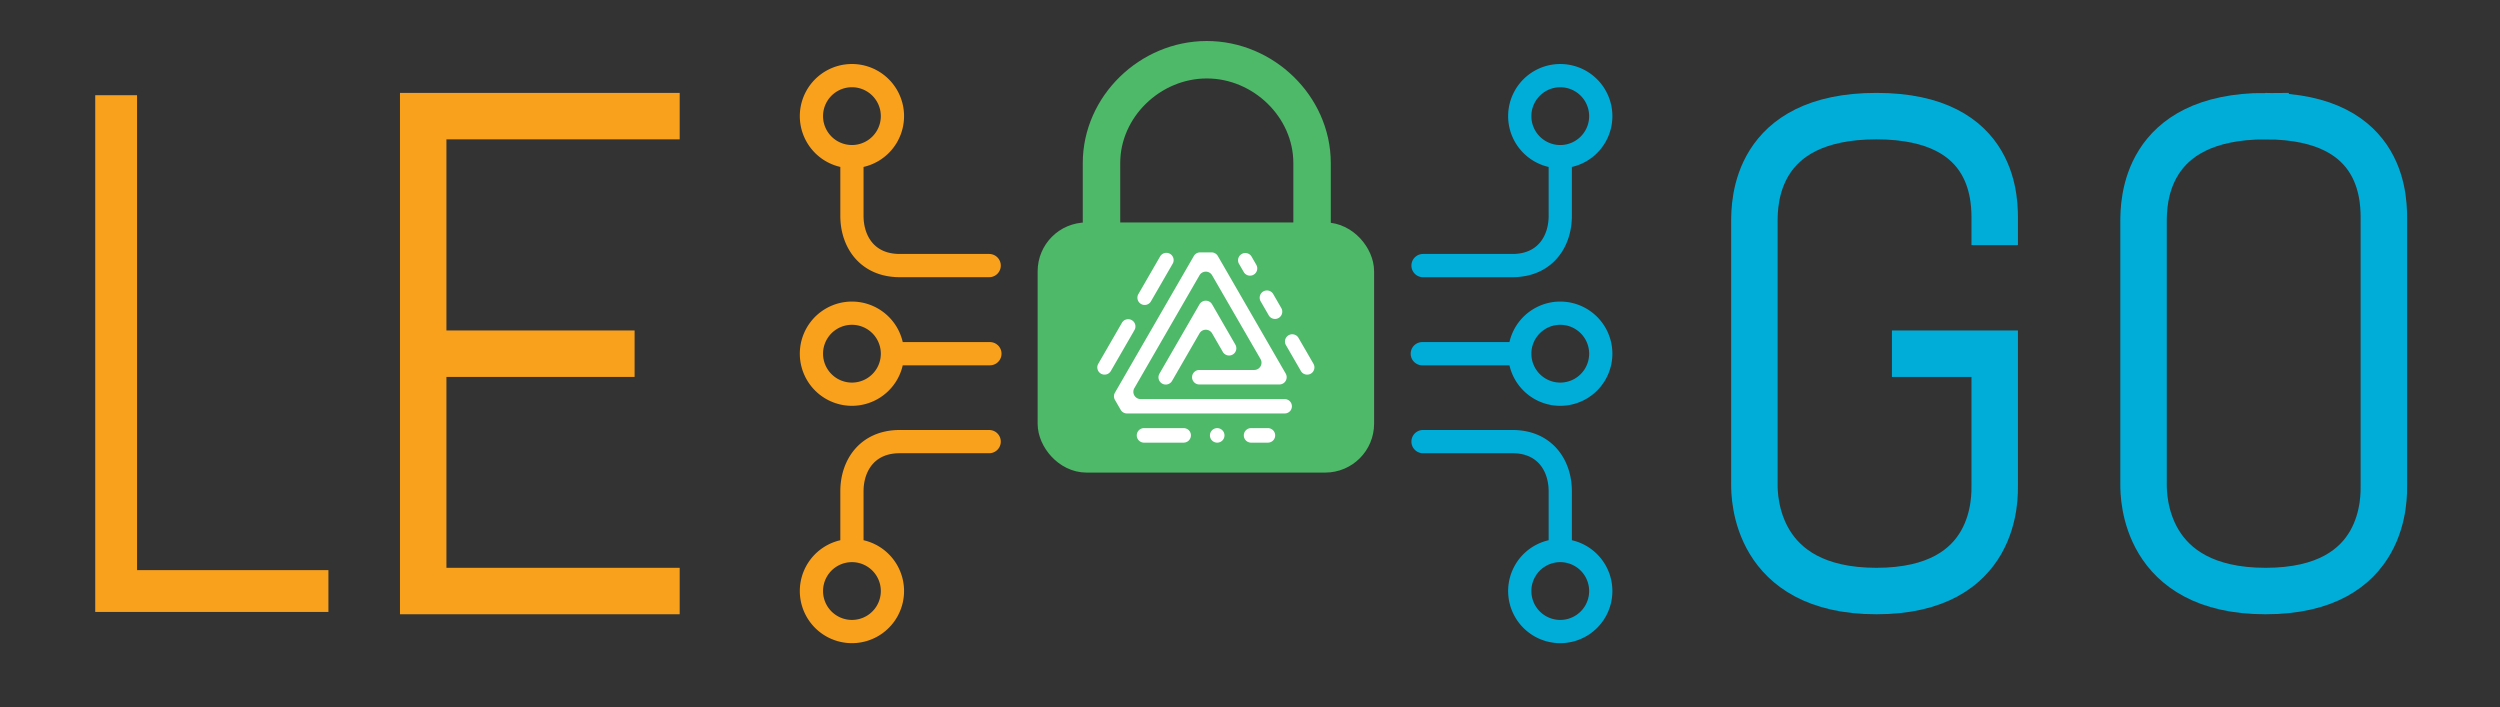
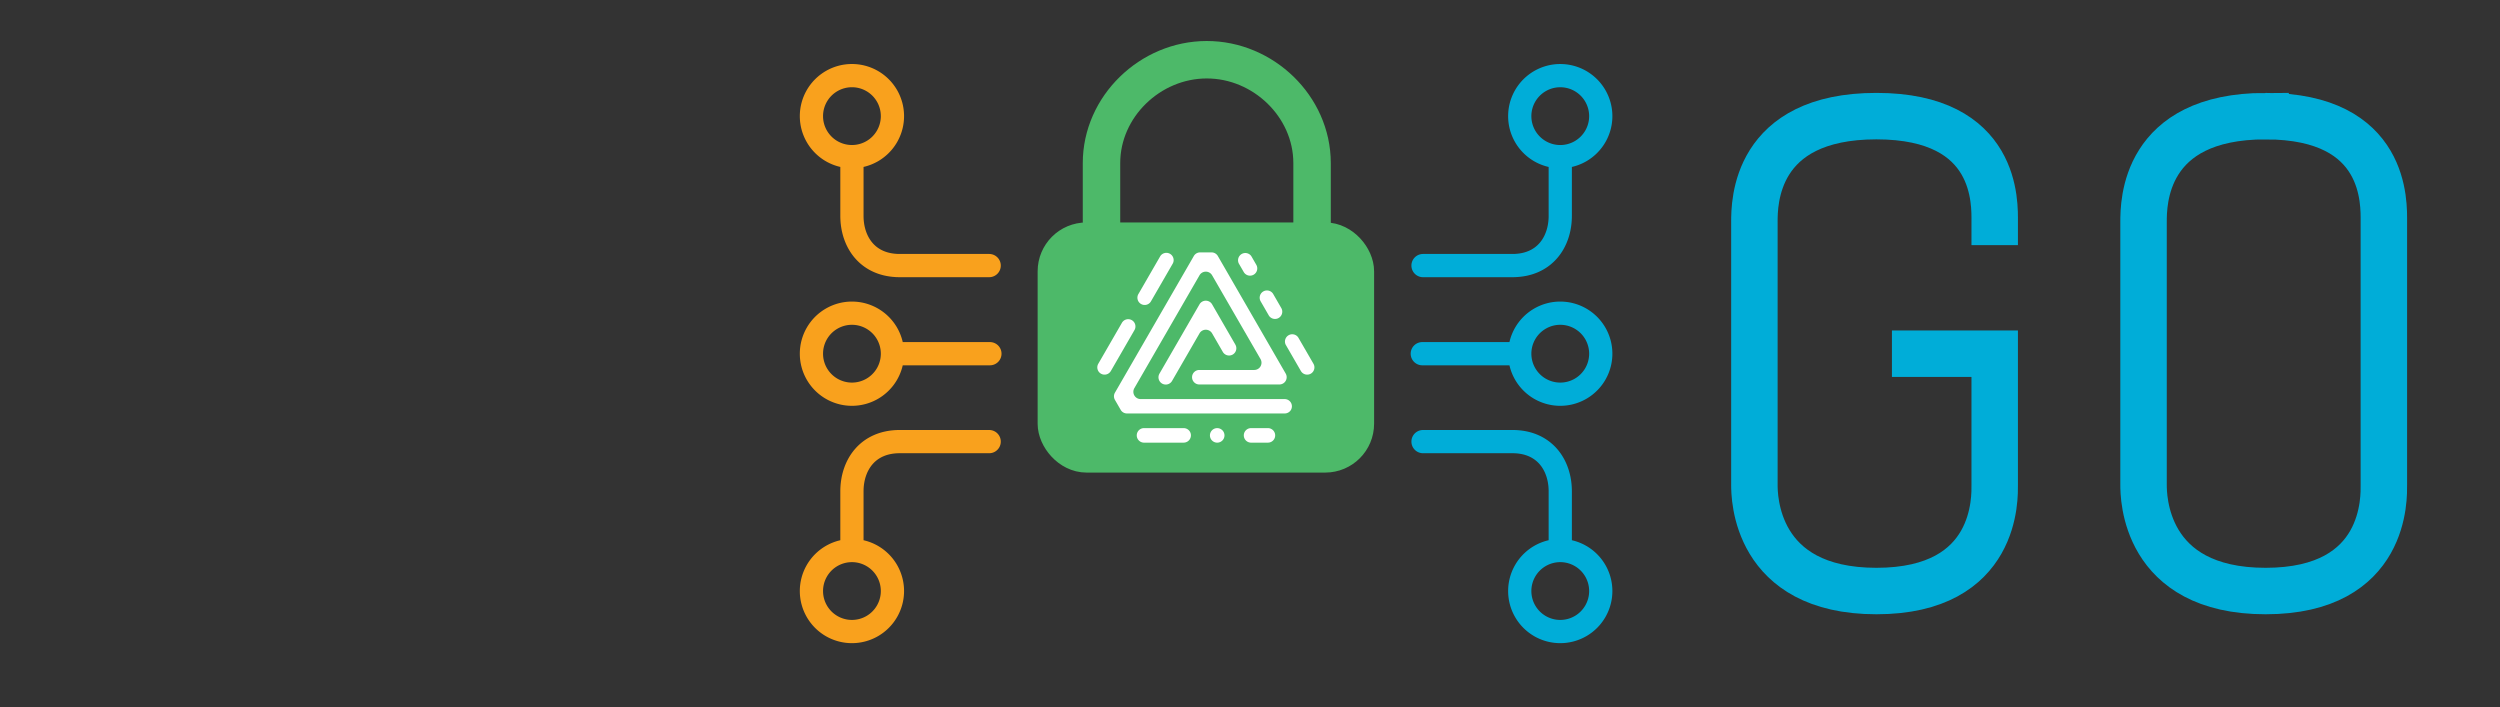
<svg xmlns="http://www.w3.org/2000/svg" width="538.167" height="152.232" viewBox="0 0 142.39 40.278" xml:space="preserve">
  <rect x="0" y="0" width="142.39" height="40.278" fill="#333333" stroke="none" />
  <g fill="none" stroke="#00add8" stroke-width="2.646">
    <path d="M129.04 6.615c-6.952 0-6.952 4.973-6.952 6.024V27.61c0 .62 0 6.053 6.952 6.053s6.735-5.423 6.735-6.053V12.64c0-1.013.217-6.024-6.735-6.024z" />
    <path d="M113.61 12.639c0-1.013.217-6.025-6.735-6.025s-6.952 4.973-6.952 6.025V27.61c0 .62 0 6.053 6.952 6.053s6.735-5.423 6.735-6.053v-7.465h-4.53" stroke-linecap="square" />
  </g>
  <g fill="none" stroke="#00add8" stroke-linecap="round" stroke-linejoin="round" stroke-width="1.323">
    <path d="M88.866 31.356v-3.374c0-1.472-.874-2.83-2.724-2.83H81.05m5.509 8.511a2.307 2.307 0 1 0 4.614 0 2.307 2.307 0 0 0-4.614 0zM86.559 20.145h-5.551m5.551 0a2.307 2.307 0 1 0 4.614 0 2.307 2.307 0 0 0-4.614 0zM88.866 8.922v3.374c0 1.472-.874 2.83-2.724 2.83H81.05m5.509-8.511a2.307 2.307 0 1 0 4.614 0 2.307 2.307 0 0 0-4.614 0z" />
  </g>
  <path d="M62.737 13.728V9.291c-.001-3.22 2.772-5.887 5.993-5.889 3.221-.002 5.997 2.662 6 5.883.002 3.22 0 4.443 0 4.443" fill="none" stroke="#4db969" stroke-linecap="round" stroke-linejoin="round" stroke-width="2.133" style="paint-order:fill markers stroke" />
  <rect x="60.158" y="13.728" width="17.047" height="12.13" ry="1.725" fill="#4db969" stroke="#4db969" stroke-linecap="round" stroke-linejoin="round" stroke-width="2.117" style="paint-order:normal" />
  <g fill="#fff" stroke-width=".146">
    <path class="cls-4" d="M66.397 21.903a.414.414 0 0 0 .358-.206l.358-.62.285-.494.015-.025.906-1.571a.414.414 0 0 1 .717 0l.61 1.055a.412.412 0 1 0 .716-.412l-1.326-2.297a.414.414 0 0 0-.717 0l-2.28 3.947a.414.414 0 0 0 .358.623z" />
    <path class="cls-4" d="M73.172 22.73h-8.207a.414.414 0 0 1-.358-.62l3.713-6.432a.414.414 0 0 1 .716 0l2.759 4.774a.414.414 0 0 1-.358.62h-3.129a.412.412 0 1 0 0 .826h4.563a.414.414 0 0 0 .358-.62l-3.865-6.695a.414.414 0 0 0-.358-.208h-.652a.414.414 0 0 0-.359.208l-4.492 7.781a.411.411 0 0 0 0 .414l.326.564a.41.41 0 0 0 .357.207h8.987a.41.41 0 0 0 .357-.207.412.412 0 0 0-.358-.612zM73.226 19.629l.868 1.503a.412.412 0 1 0 .715-.414l-.868-1.501a.414.414 0 0 0-.715.412zM70.555 15.003l.284.491a.412.412 0 1 0 .715-.412l-.283-.49a.414.414 0 0 0-.716.411zM71.793 17.147l.478.829a.414.414 0 0 0 .716-.414l-.478-.829a.414.414 0 0 0-.716.414zM72.217 24.384h-.981a.414.414 0 0 0 0 .827h.98a.412.412 0 0 0 .357-.62.413.413 0 0 0-.356-.207zM69.327 24.384a.414.414 0 1 0 .001.828.414.414 0 0 0-.001-.828zM65.564 17.146l1.237-2.143a.414.414 0 0 0-.717-.412l-1.236 2.141a.414.414 0 1 0 .716.414zM63.269 21.132l1.346-2.332a.412.412 0 1 0-.715-.414l-1.346 2.332a.412.412 0 1 0 .715.414zM67.418 24.384h-2.28a.414.414 0 0 0 .002.827h2.278a.415.415 0 0 0 .358-.62.415.415 0 0 0-.358-.207z" />
  </g>
  <g fill="none" stroke="#f9a11d" stroke-linecap="round" stroke-linejoin="round" stroke-width="1.323">
    <path d="M48.523 31.356v-3.374c0-1.472.874-2.83 2.724-2.83h5.092m-5.509 8.511a2.307 2.307 0 1 1-4.614 0 2.307 2.307 0 0 1 4.614 0zM50.83 20.145h5.551m-5.551 0a2.307 2.307 0 1 1-4.614 0 2.307 2.307 0 0 1 4.614 0zM48.523 8.922v3.374c0 1.472.874 2.83 2.724 2.83h5.092M50.83 6.614a2.307 2.307 0 1 1-4.614 0 2.307 2.307 0 0 1 4.614 0z" />
  </g>
  <g fill="none" stroke="#f9a11d" stroke-linecap="square">
-     <path d="M34.821 20.145H24.104m13.285 13.518H24.104V6.614h13.285" stroke-width="2.646" />
-     <path d="M6.615 33.663h10.9M6.615 6.614v27.049m0-27.049v27.049" stroke-width="2.381" />
-   </g>
+     </g>
</svg>